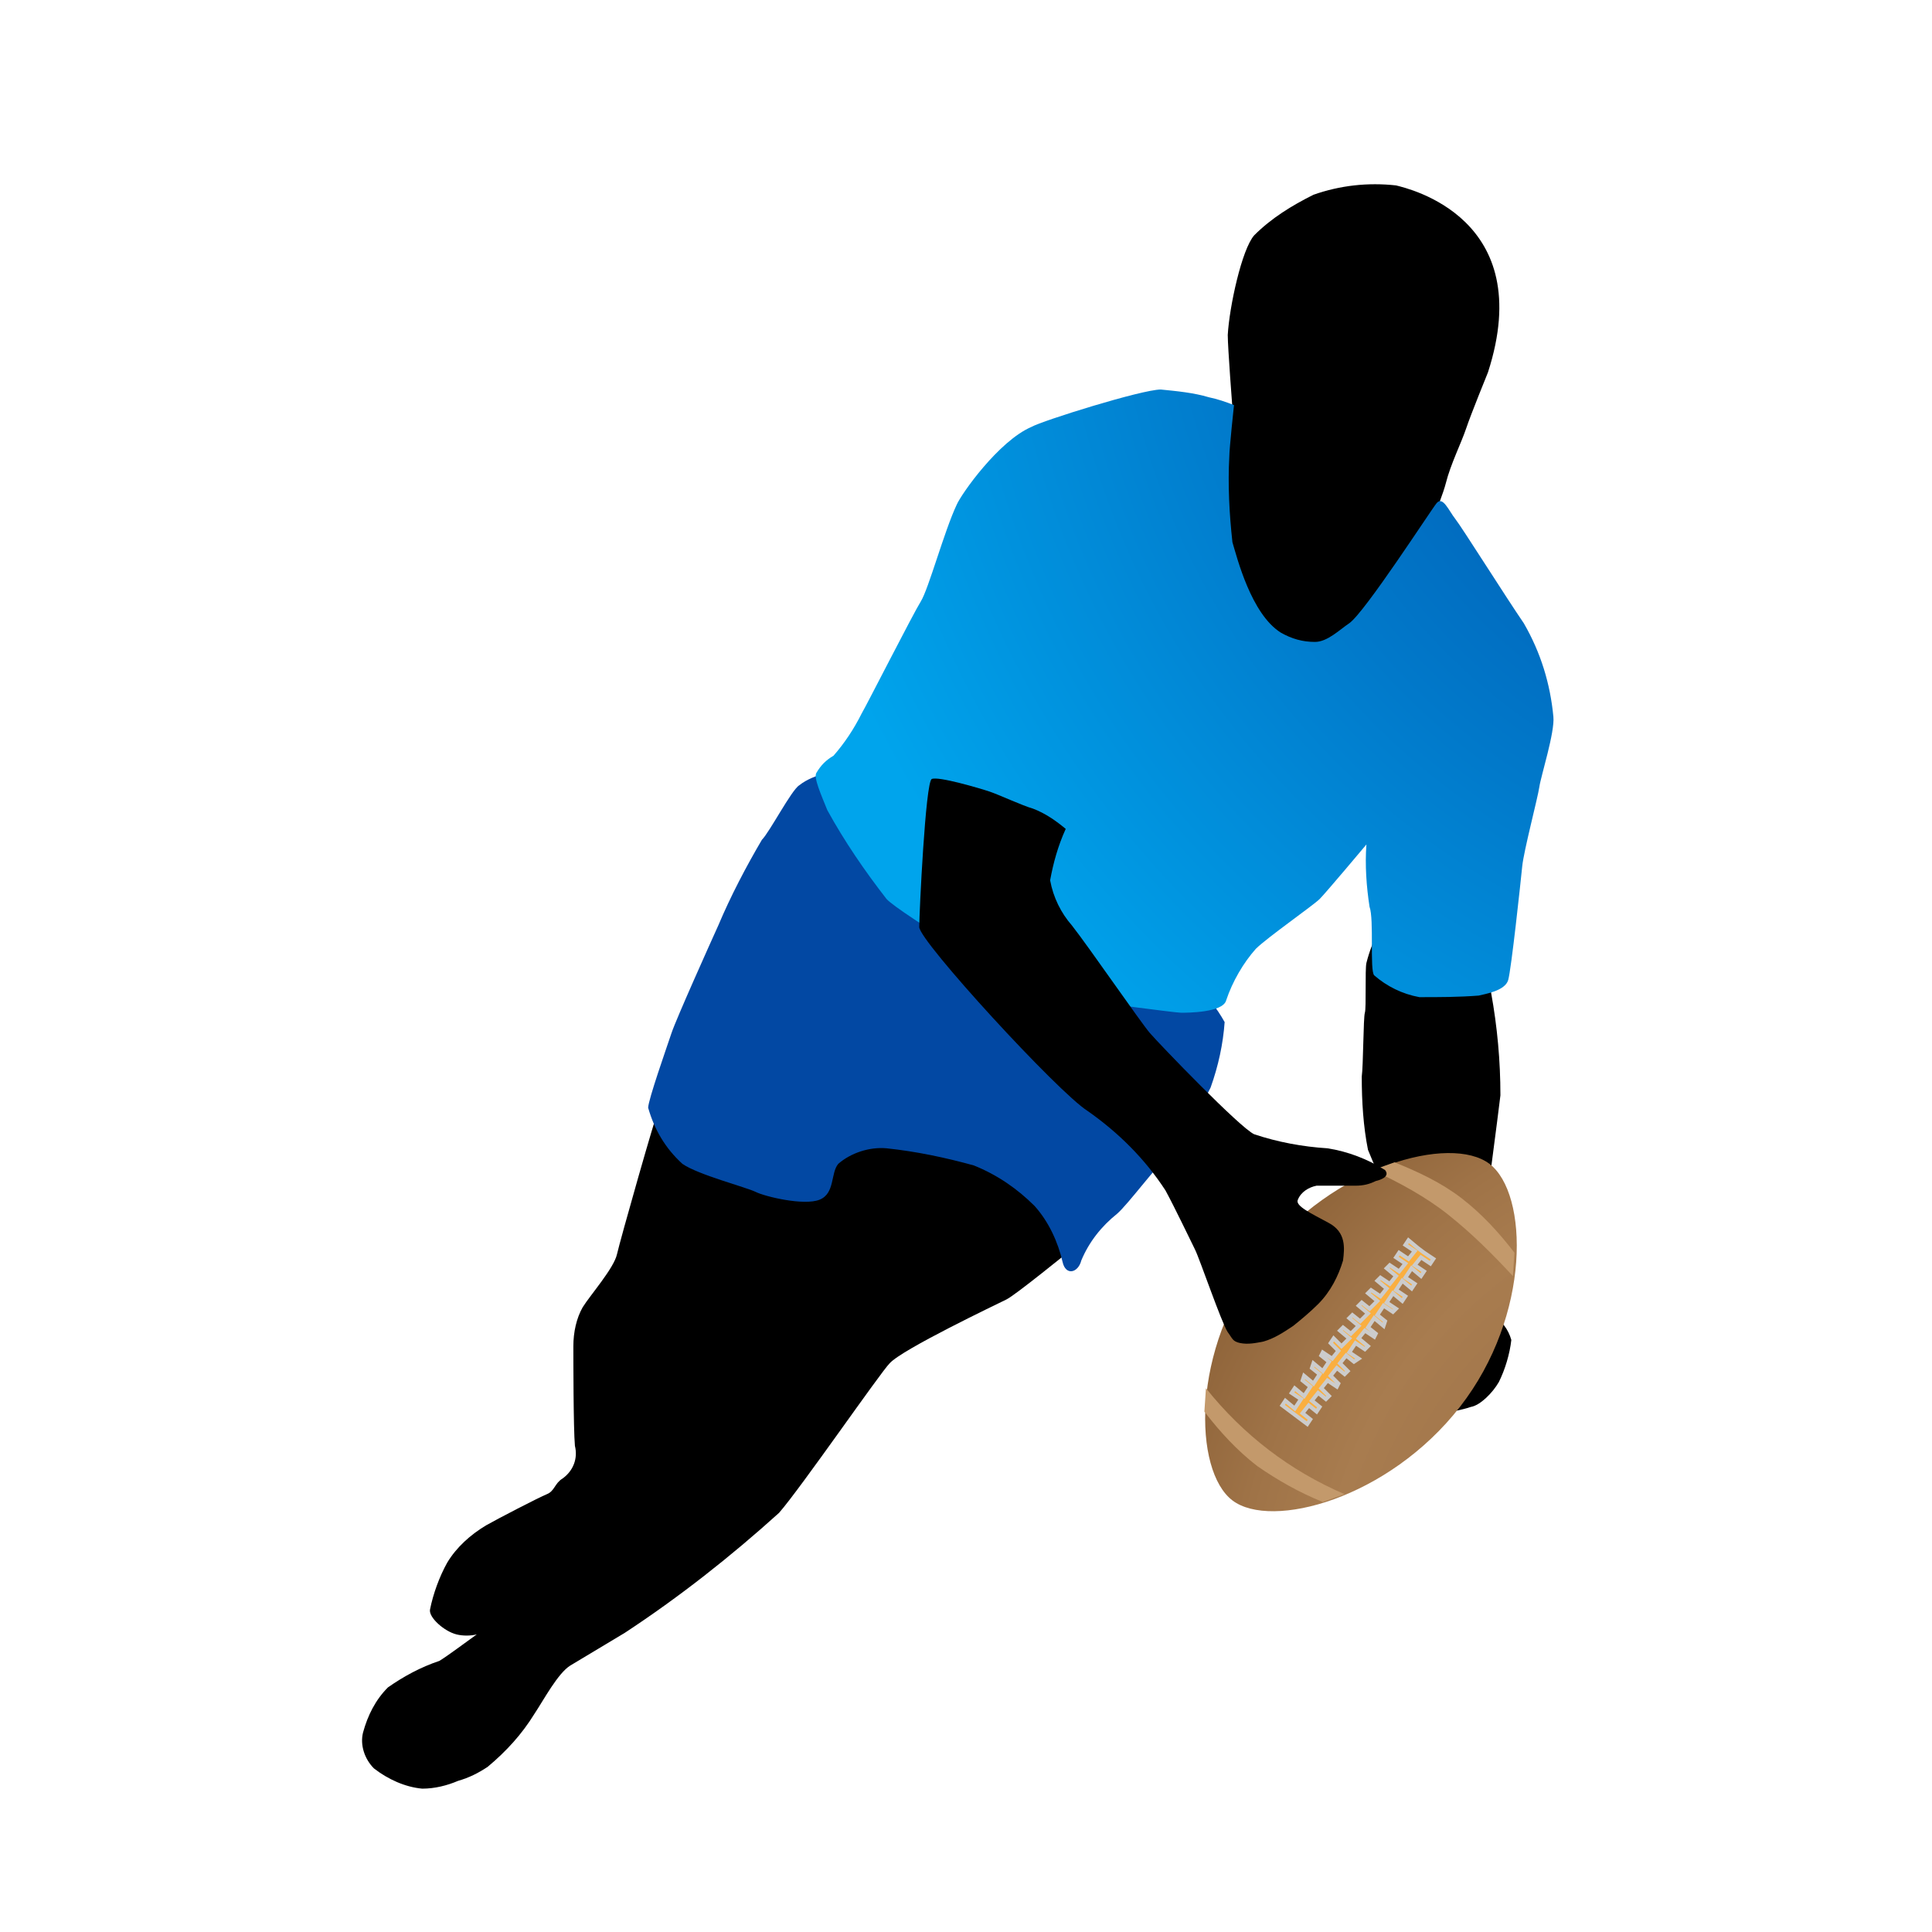
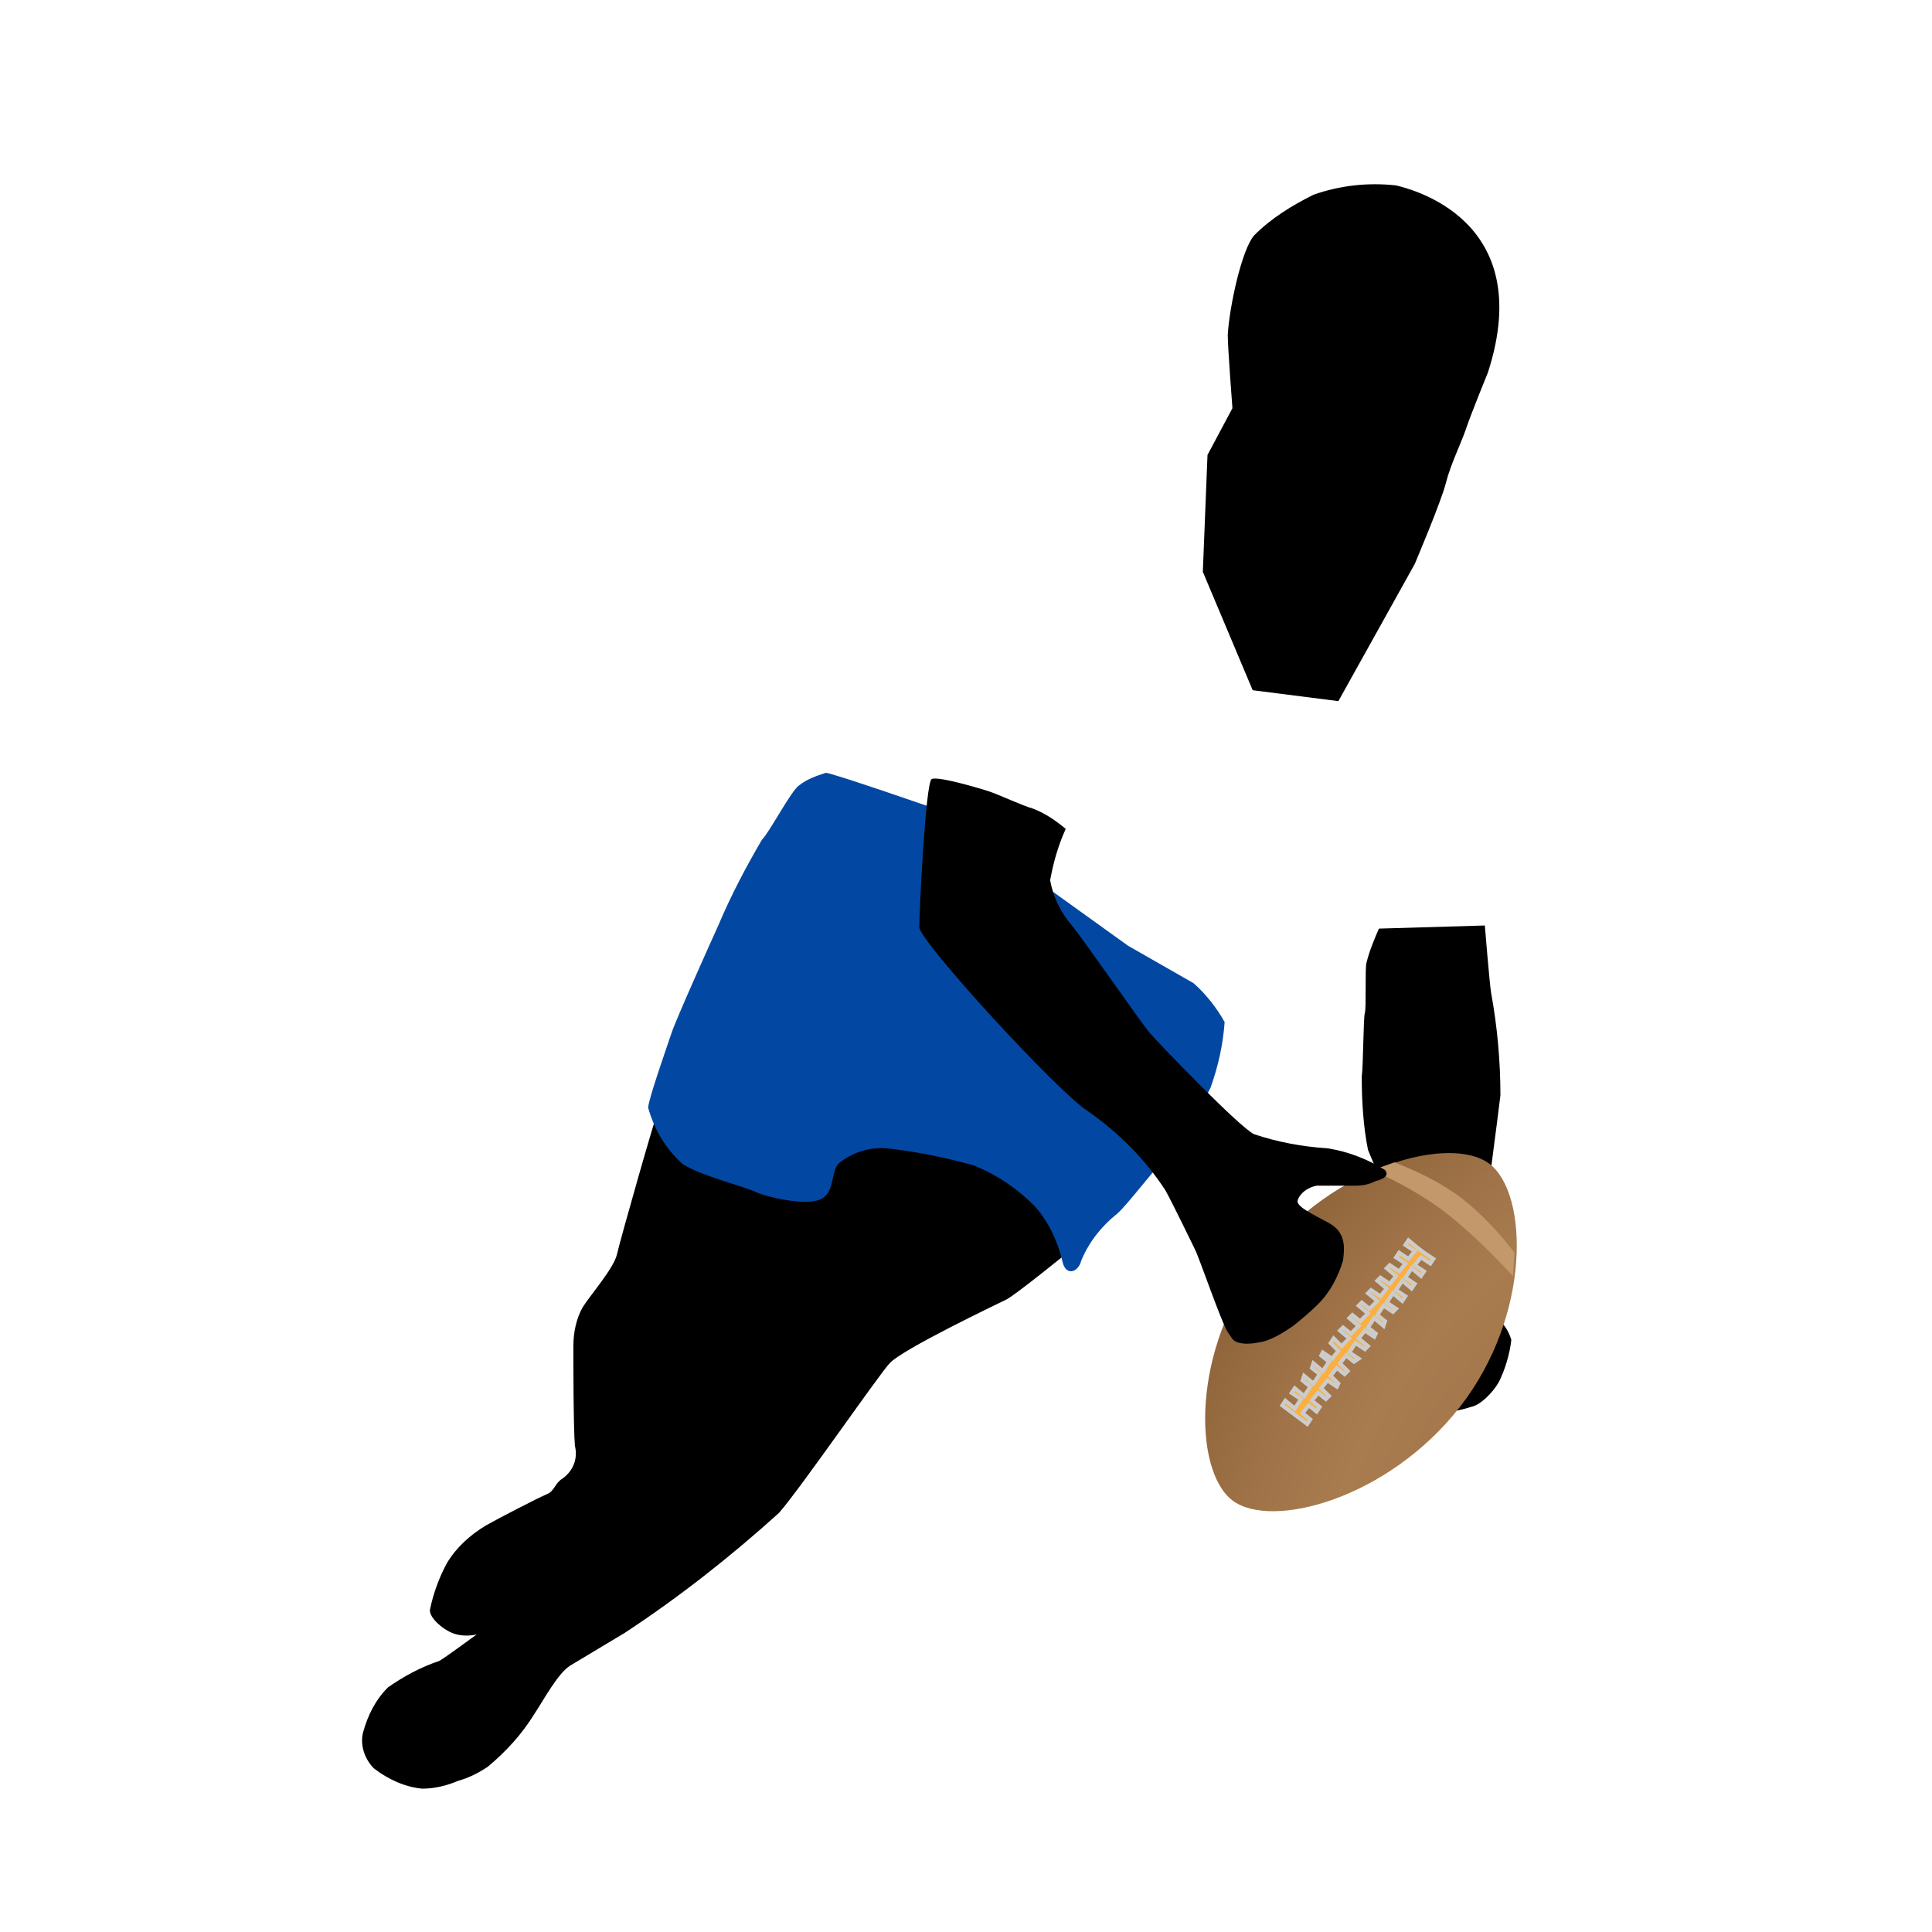
<svg xmlns="http://www.w3.org/2000/svg" version="1.1" id="レイヤー_1" x="0px" y="0px" viewBox="0 0 124 124" style="enable-background:new 0 0 124 124;" xml:space="preserve">
  <style type="text/css">
	.st0{fill:#0248A3;}
	.st1{fill:url(#SVGID_1_);}
	.st2{fill:url(#SVGID_00000126292212896276524530000010581477288699588287_);}
	.st3{fill:#C3996B;}
	.st4{fill:#FAAF40;stroke:#CCCCCC;stroke-width:0.25;}
</style>
  <g id="players">
    <path d="M95.3,59.4c0,0,0.3,3.7,0.4,4.3c0.4,2.2,0.6,4.4,0.6,6.6c-0.2,1.7-0.8,6.1-0.9,7.1s0,2.2,0,2.8s0,3.9,0.4,4.2   c0.6,0.4,1,0.9,1.2,1.6c-0.1,0.9-0.4,1.9-0.8,2.7c-0.4,0.7-1.2,1.5-1.8,1.6c-0.6,0.2-1.2,0.3-1.8,0.4c-0.9-0.6-1.8-1.3-2.6-2.1   l-1-11.9c0,0-0.9-2.2-1.2-2.9c-0.3-1.5-0.4-3.1-0.4-4.7c0.1-0.7,0.1-3.8,0.2-4.1s0-2.8,0.1-3.2c0.2-0.8,0.5-1.5,0.8-2.2L95.3,59.4z   " />
    <path d="M69.7,78.4c-0.1,0.6-0.4,1.2-0.8,1.7c-0.4,0.3-3.7,3-4.3,3.3s-6.7,3.2-7.5,4.1c-0.6,0.6-5.7,8-7.1,9.6   c-3.1,2.8-6.4,5.4-9.9,7.7l-3.5,2.1c-0.8,0.5-1.7,2.2-2.3,3.1c-0.8,1.3-1.8,2.4-3,3.4c-0.6,0.4-1.2,0.7-1.9,0.9   c-0.7,0.3-1.5,0.5-2.3,0.5c-1.1-0.1-2.2-0.6-3.1-1.3c-0.6-0.6-0.9-1.5-0.7-2.3c0.3-1.1,0.8-2.1,1.6-2.9c1-0.7,2.1-1.3,3.3-1.7   c0.5-0.3,1.7-1.2,2.4-1.7c-0.4,0.1-0.9,0.1-1.3,0c-0.8-0.2-1.8-1.1-1.7-1.6c0.2-1,0.6-2.1,1.1-3c0.6-1,1.5-1.8,2.5-2.4   c0.7-0.4,3.4-1.8,3.9-2s0.5-0.7,1-1c0.7-0.5,1-1.3,0.8-2.1c-0.1-1.1-0.1-5.7-0.1-6.4c0-0.9,0.2-1.8,0.6-2.5c0.5-0.8,2-2.5,2.2-3.4   s2.5-9,2.7-9.4c0.4-1,0.8-2,1.3-2.9l8.5-1l7.8,1.5l8.1,5.2l1.9,1.8L69.7,78.4z" />
    <path d="M79.1,26.2c0,0-0.3-3.9-0.3-4.7c0.1-1.8,0.9-5.5,1.7-6.4c1.1-1.1,2.4-1.9,3.8-2.6c1.7-0.6,3.5-0.8,5.3-0.6   c0.8,0.2,9.1,2.1,5.9,12c0,0-1.1,2.7-1.4,3.6s-1,2.3-1.3,3.5c-0.3,1.2-2,5.2-2,5.2L85.9,45l-5.5-0.7l-3.2-7.6l0.3-7.5L79.1,26.2z" />
    <path class="st0" d="M76.6,63.1c0.8,0.7,1.5,1.6,2,2.5c-0.1,1.4-0.4,2.8-0.9,4.2c-0.8,1.6-1.7,3.1-2.8,4.5c-0.5,0.3-2.5,3-3.2,3.6   c-1,0.8-1.8,1.8-2.3,3c-0.2,0.8-1,1-1.2,0.1c-0.3-1.3-0.9-2.6-1.8-3.6c-1.1-1.1-2.4-2-3.9-2.6c-1.8-0.5-3.7-0.9-5.6-1.1   c-1.1-0.1-2.3,0.3-3.1,1c-0.5,0.6-0.2,1.9-1.2,2.3s-3.5-0.2-4.1-0.5s-3.7-1.1-4.7-1.8c-1.1-1-1.8-2.2-2.2-3.6   c0-0.5,1.2-3.9,1.5-4.8s2.5-5.8,3-6.9c0.8-1.9,1.8-3.8,2.8-5.5c0.5-0.5,1.9-3.2,2.4-3.5c0.5-0.4,1.1-0.6,1.7-0.8   c0.4,0,7.3,2.4,7.3,2.4l12.1,8.7L76.6,63.1z" />
    <radialGradient id="SVGID_1_" cx="135.069" cy="144.751" r="72.09" gradientTransform="matrix(0.996 9.515081e-02 9.515081e-02 -0.996 -27.825 145.53)" gradientUnits="userSpaceOnUse">
      <stop offset="0" style="stop-color:#0248A3" />
      <stop offset="0.21" style="stop-color:#0255AE" />
      <stop offset="0.59" style="stop-color:#0179CA" />
      <stop offset="1" style="stop-color:#00A4EC" />
    </radialGradient>
-     <path class="st1" d="M82.2,40.6c-1.9-1.2-2.8-4.8-3.1-5.8c-0.2-1.8-0.3-3.7-0.2-5.5c0-0.5,0.3-3.3,0.3-3.3   c-0.5-0.2-1.1-0.4-1.6-0.5c-1-0.3-2.1-0.4-3.1-0.5c-1.2,0-7.6,2-8.3,2.4c-2.1,0.9-4.5,4.3-4.8,5c-0.8,1.7-1.8,5.4-2.3,6.2   s-3.5,6.7-3.8,7.2c-0.5,1-1.1,1.9-1.8,2.7c-0.5,0.3-0.8,0.6-1.1,1.1c-0.2,0.3,0.3,1.4,0.7,2.4c1.1,2,2.4,3.9,3.8,5.7   c0.7,0.8,9.2,6.1,10.9,6.3c1.7,0.2,7.6,1,8,1s2.7,0,2.9-0.8c0.4-1.2,1.1-2.4,1.9-3.3c0.7-0.7,3.7-2.8,4.1-3.2s3-3.5,3-3.5   c-0.1,1.3,0,2.7,0.2,4c0.3,0.8,0,4.1,0.3,4.4c0.8,0.7,1.8,1.2,2.9,1.4c1.3,0,2.5,0,3.8-0.1c0.4-0.1,1.7-0.3,1.9-1s0.8-6.3,0.9-7.3   s1-4.4,1.1-5.1s1-3.5,0.9-4.5c-0.2-2.1-0.8-4.1-1.9-6c-1.1-1.6-4-6.2-4.4-6.7s-0.8-1.5-1.2-1c-0.4,0.5-4.6,7-5.6,7.7   c-0.6,0.4-1.4,1.2-2.2,1.2C83.6,41.2,82.9,41,82.2,40.6z" />
    <radialGradient id="SVGID_00000034073993563334712020000013688906608706950833_" cx="136.749" cy="54.361" r="55.12" gradientTransform="matrix(0.996 9.515081e-02 9.515081e-02 -0.996 -27.825 145.53)" gradientUnits="userSpaceOnUse">
      <stop offset="0" style="stop-color:#603813" />
      <stop offset="0.13" style="stop-color:#7C522A" />
      <stop offset="0.27" style="stop-color:#94693E" />
      <stop offset="0.41" style="stop-color:#A3774B" />
      <stop offset="0.52" style="stop-color:#A87C4F" />
      <stop offset="0.62" style="stop-color:#9F7347" />
      <stop offset="0.8" style="stop-color:#855B32" />
      <stop offset="1" style="stop-color:#603813" />
    </radialGradient>
    <path style="fill:url(#SVGID_00000034073993563334712020000013688906608706950833_);" d="M79.1,96.3c-2.5-1.9-2.7-9.7,1.9-15.6   s12.1-7.9,14.6-6s2.7,9.7-1.9,15.6S81.6,98.2,79.1,96.3z" />
-     <path class="st3" d="M80.7,94.1c-1.3-1-2.4-2.2-3.4-3.5l0.1-1.5c2.4,3,5.4,5.3,8.9,6.8l-1.4,0.5C83.4,95.8,82,95,80.7,94.1z" />
    <path class="st3" d="M93.8,76.9c-1.3-1-2.8-1.7-4.3-2.3l-1.4,0.5c1.7,0.8,3.4,1.7,4.9,2.9c1.5,1.2,2.8,2.5,4.1,3.9l0.1-1.5   C96.2,79.1,95.1,77.9,93.8,76.9z" />
    <polygon class="st4" points="84.1,91.1 83.6,90.7 84,90.2 84.5,90.6 84.7,90.3 84.2,89.9 84.6,89.4 85.1,89.8 85.3,89.6 84.8,89.1    85.2,88.6 85.8,89 85.9,88.8 85.4,88.3 85.8,87.8 86.3,88.2 86.5,88 86,87.5 86.4,87 86.9,87.4 87.2,87.2 86.6,86.8 87,86.2    87.6,86.6 87.8,86.4 87.2,85.9 87.6,85.4 88.2,85.8 88.3,85.6 87.8,85.2 88.2,84.6 88.8,85.1 88.9,84.8 88.4,84.4 88.8,83.8    89.4,84.2 89.6,84 89,83.6 89.4,83 90,83.5 90.2,83.2 89.6,82.8 90,82.2 90.6,82.7 90.8,82.4 90.2,82 90.6,81.4 91.2,81.9    91.4,81.6 90.8,81.2 91.2,80.7 91.8,81.1 92,80.8 91.4,80.4 91,80.1 90.4,79.6 90.2,79.9 90.8,80.3 90.4,80.8 89.8,80.4 89.6,80.7    90.2,81.1 89.8,81.6 89.2,81.2 89,81.4 89.6,81.9 89.2,82.4 88.6,82 88.4,82.2 89,82.7 88.6,83.2 88,82.8 87.8,83 88.4,83.5    87.9,84 87.4,83.6 87.2,83.8 87.8,84.3 87.3,84.8 86.8,84.4 86.6,84.6 87.2,85.1 86.7,85.6 86.2,85.2 86,85.4 86.6,85.9 86.1,86.4    85.6,85.9 85.4,86.2 85.9,86.7 85.5,87.2 84.9,86.8 84.8,87 85.3,87.4 84.9,88 84.3,87.5 84.2,87.8 84.7,88.2 84.3,88.8 83.7,88.3    83.6,88.6 84.1,89 83.7,89.6 83.1,89.1 82.9,89.4 83.5,89.8 83.1,90.4 82.5,89.9 82.3,90.2 83.9,91.4  " />
    <path d="M68.4,53.2c-0.6-0.5-1.3-1-2.1-1.3c-0.7-0.2-2.2-0.9-2.8-1.1s-3.3-1-3.7-0.8s-0.8,8.6-0.8,9.5s8.9,10.6,10.8,11.8   c2,1.4,3.7,3.1,5,5.1c0.6,1.1,1.6,3.2,1.9,3.8s1.7,4.7,2.1,5.3c0.3,0.4,0.3,0.6,0.8,0.7c0.5,0.1,1,0,1.5-0.1c0.7-0.2,1.3-0.6,1.9-1   c0.5-0.4,1.1-0.9,1.6-1.4c0.8-0.8,1.3-1.8,1.6-2.8c0.1-0.8,0.2-1.8-0.9-2.4s-2.2-1.1-2-1.5c0.2-0.5,0.7-0.8,1.2-0.9   c0.5,0,2.2,0,2.5,0c0.5,0,0.9-0.1,1.3-0.3c0,0,1-0.2,0.6-0.7c-1.1-0.7-2.4-1.2-3.7-1.4c-1.6-0.1-3.2-0.4-4.7-0.9   c-0.9-0.4-6.1-5.8-6.7-6.5s-3.9-5.5-5-6.9c-0.7-0.8-1.2-1.8-1.4-2.9C67.6,55.4,67.9,54.3,68.4,53.2z" />
  </g>
</svg>